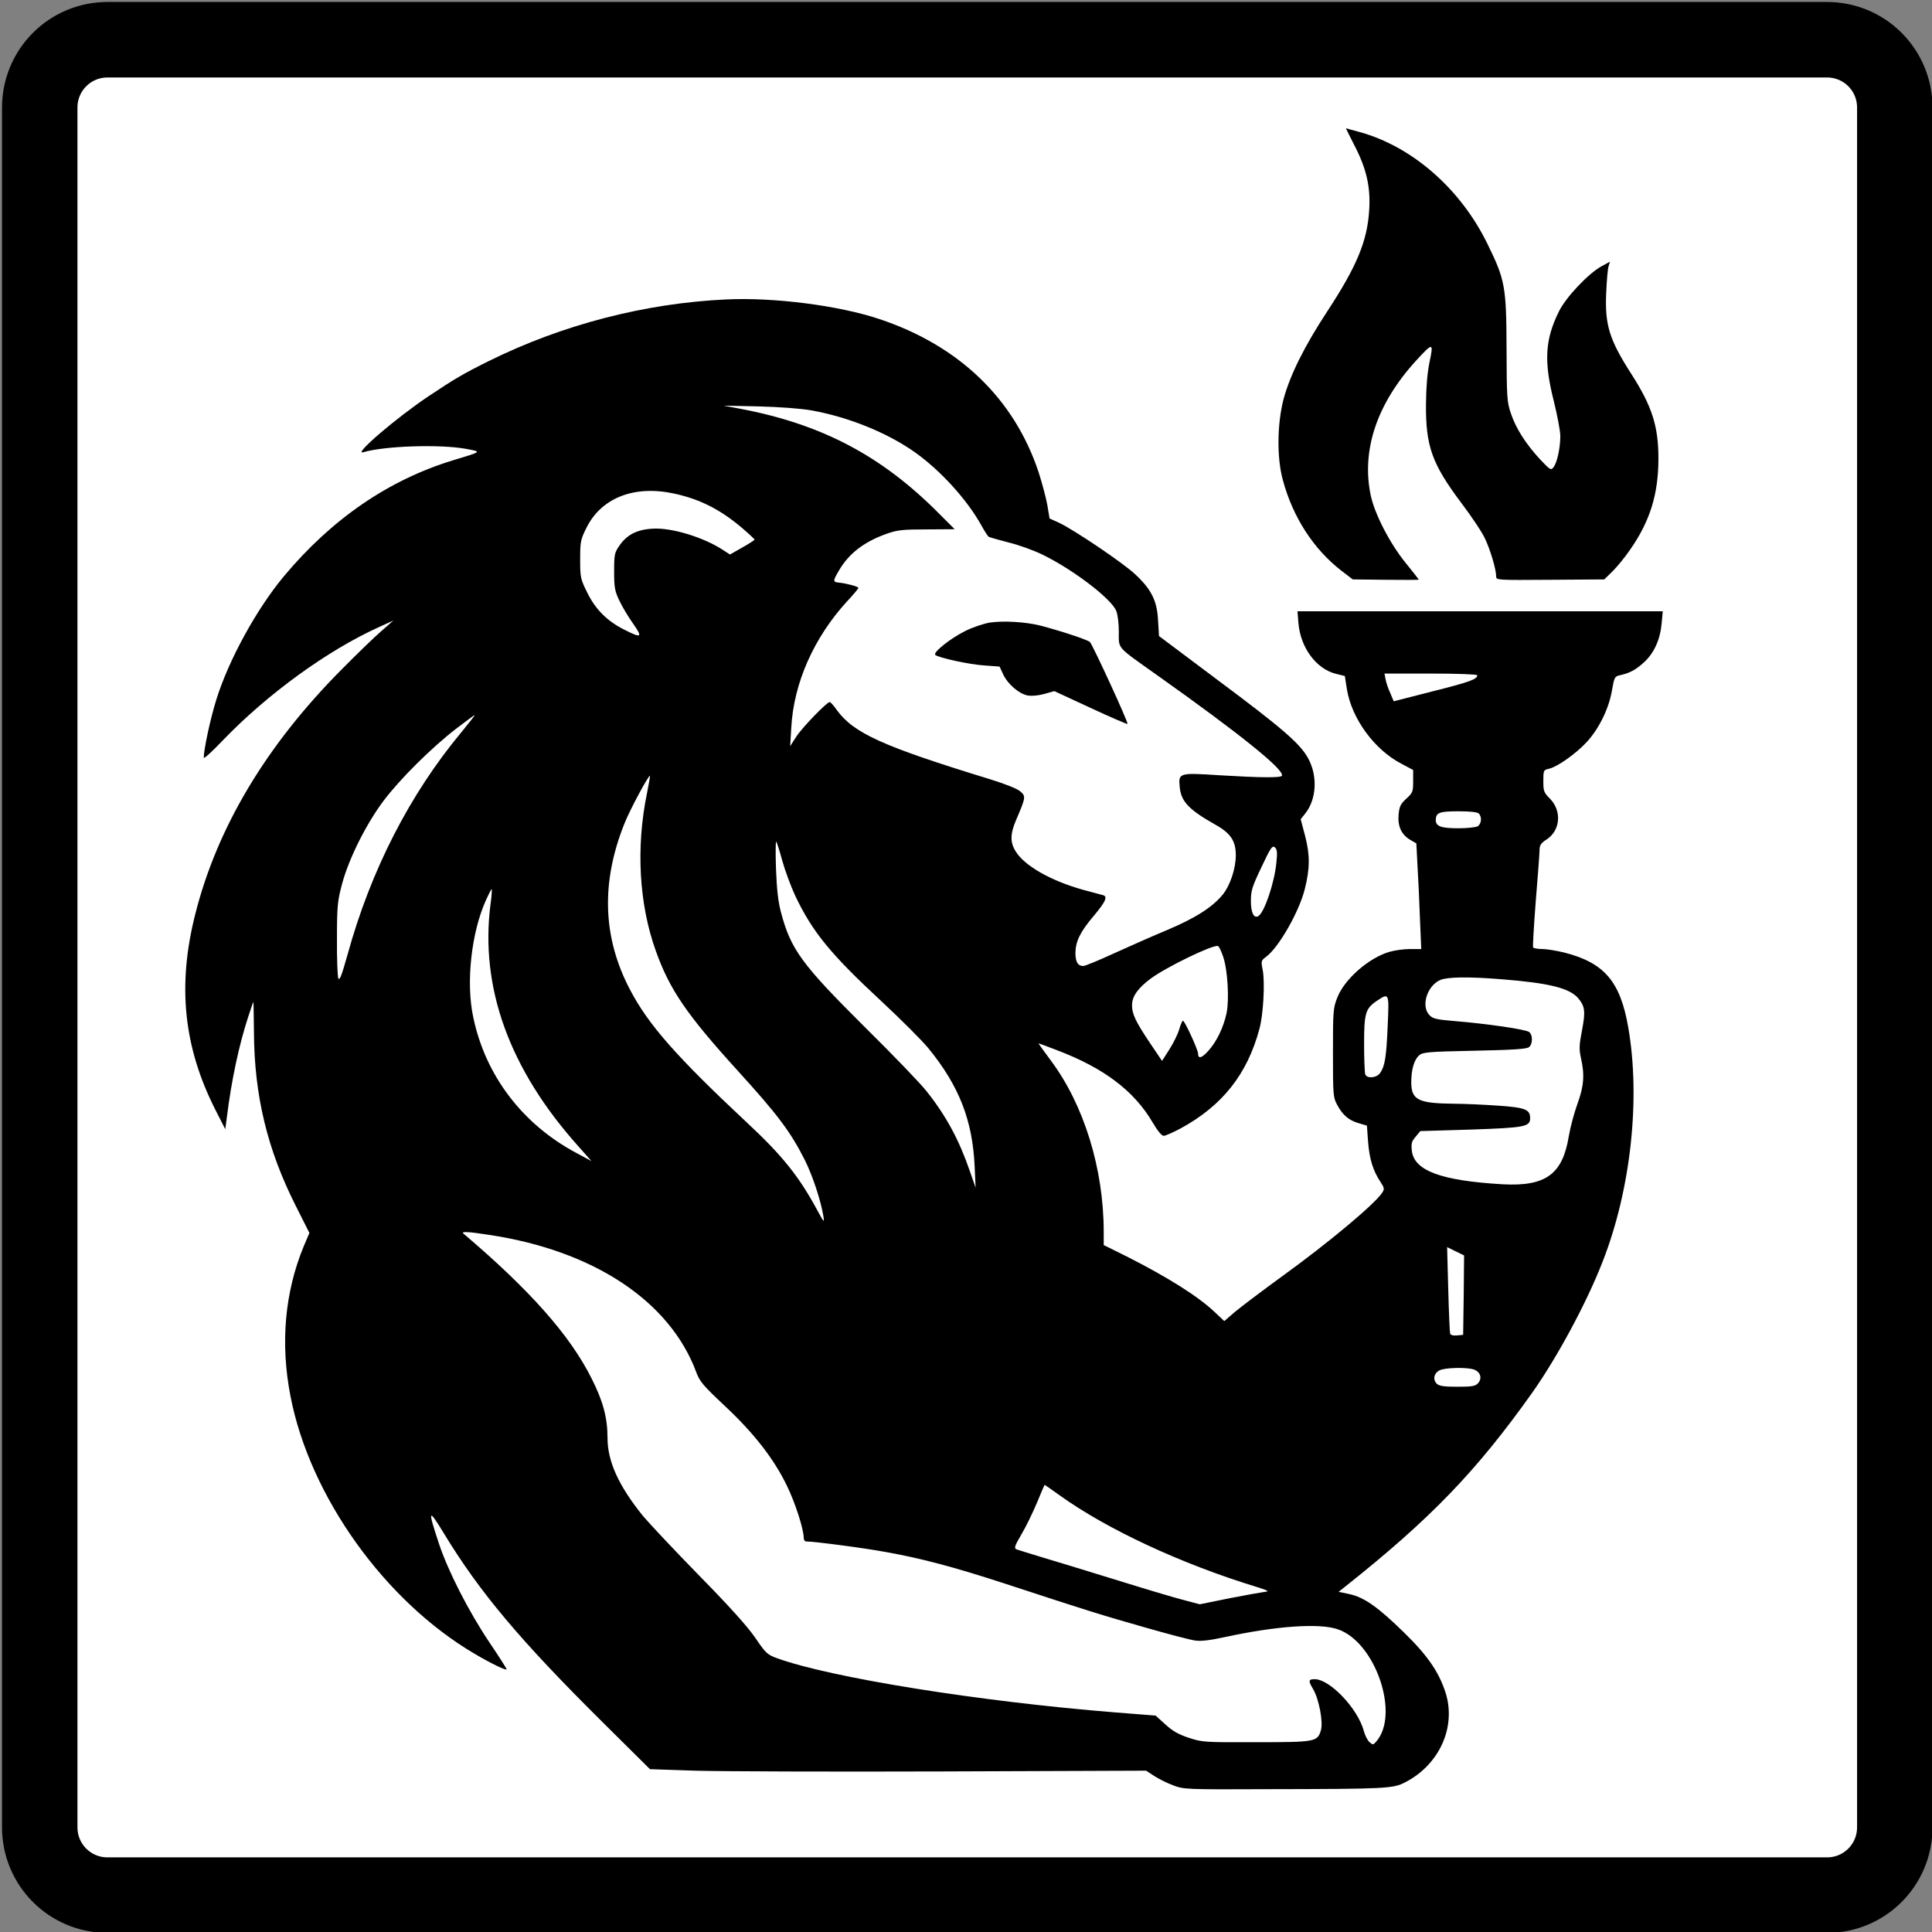
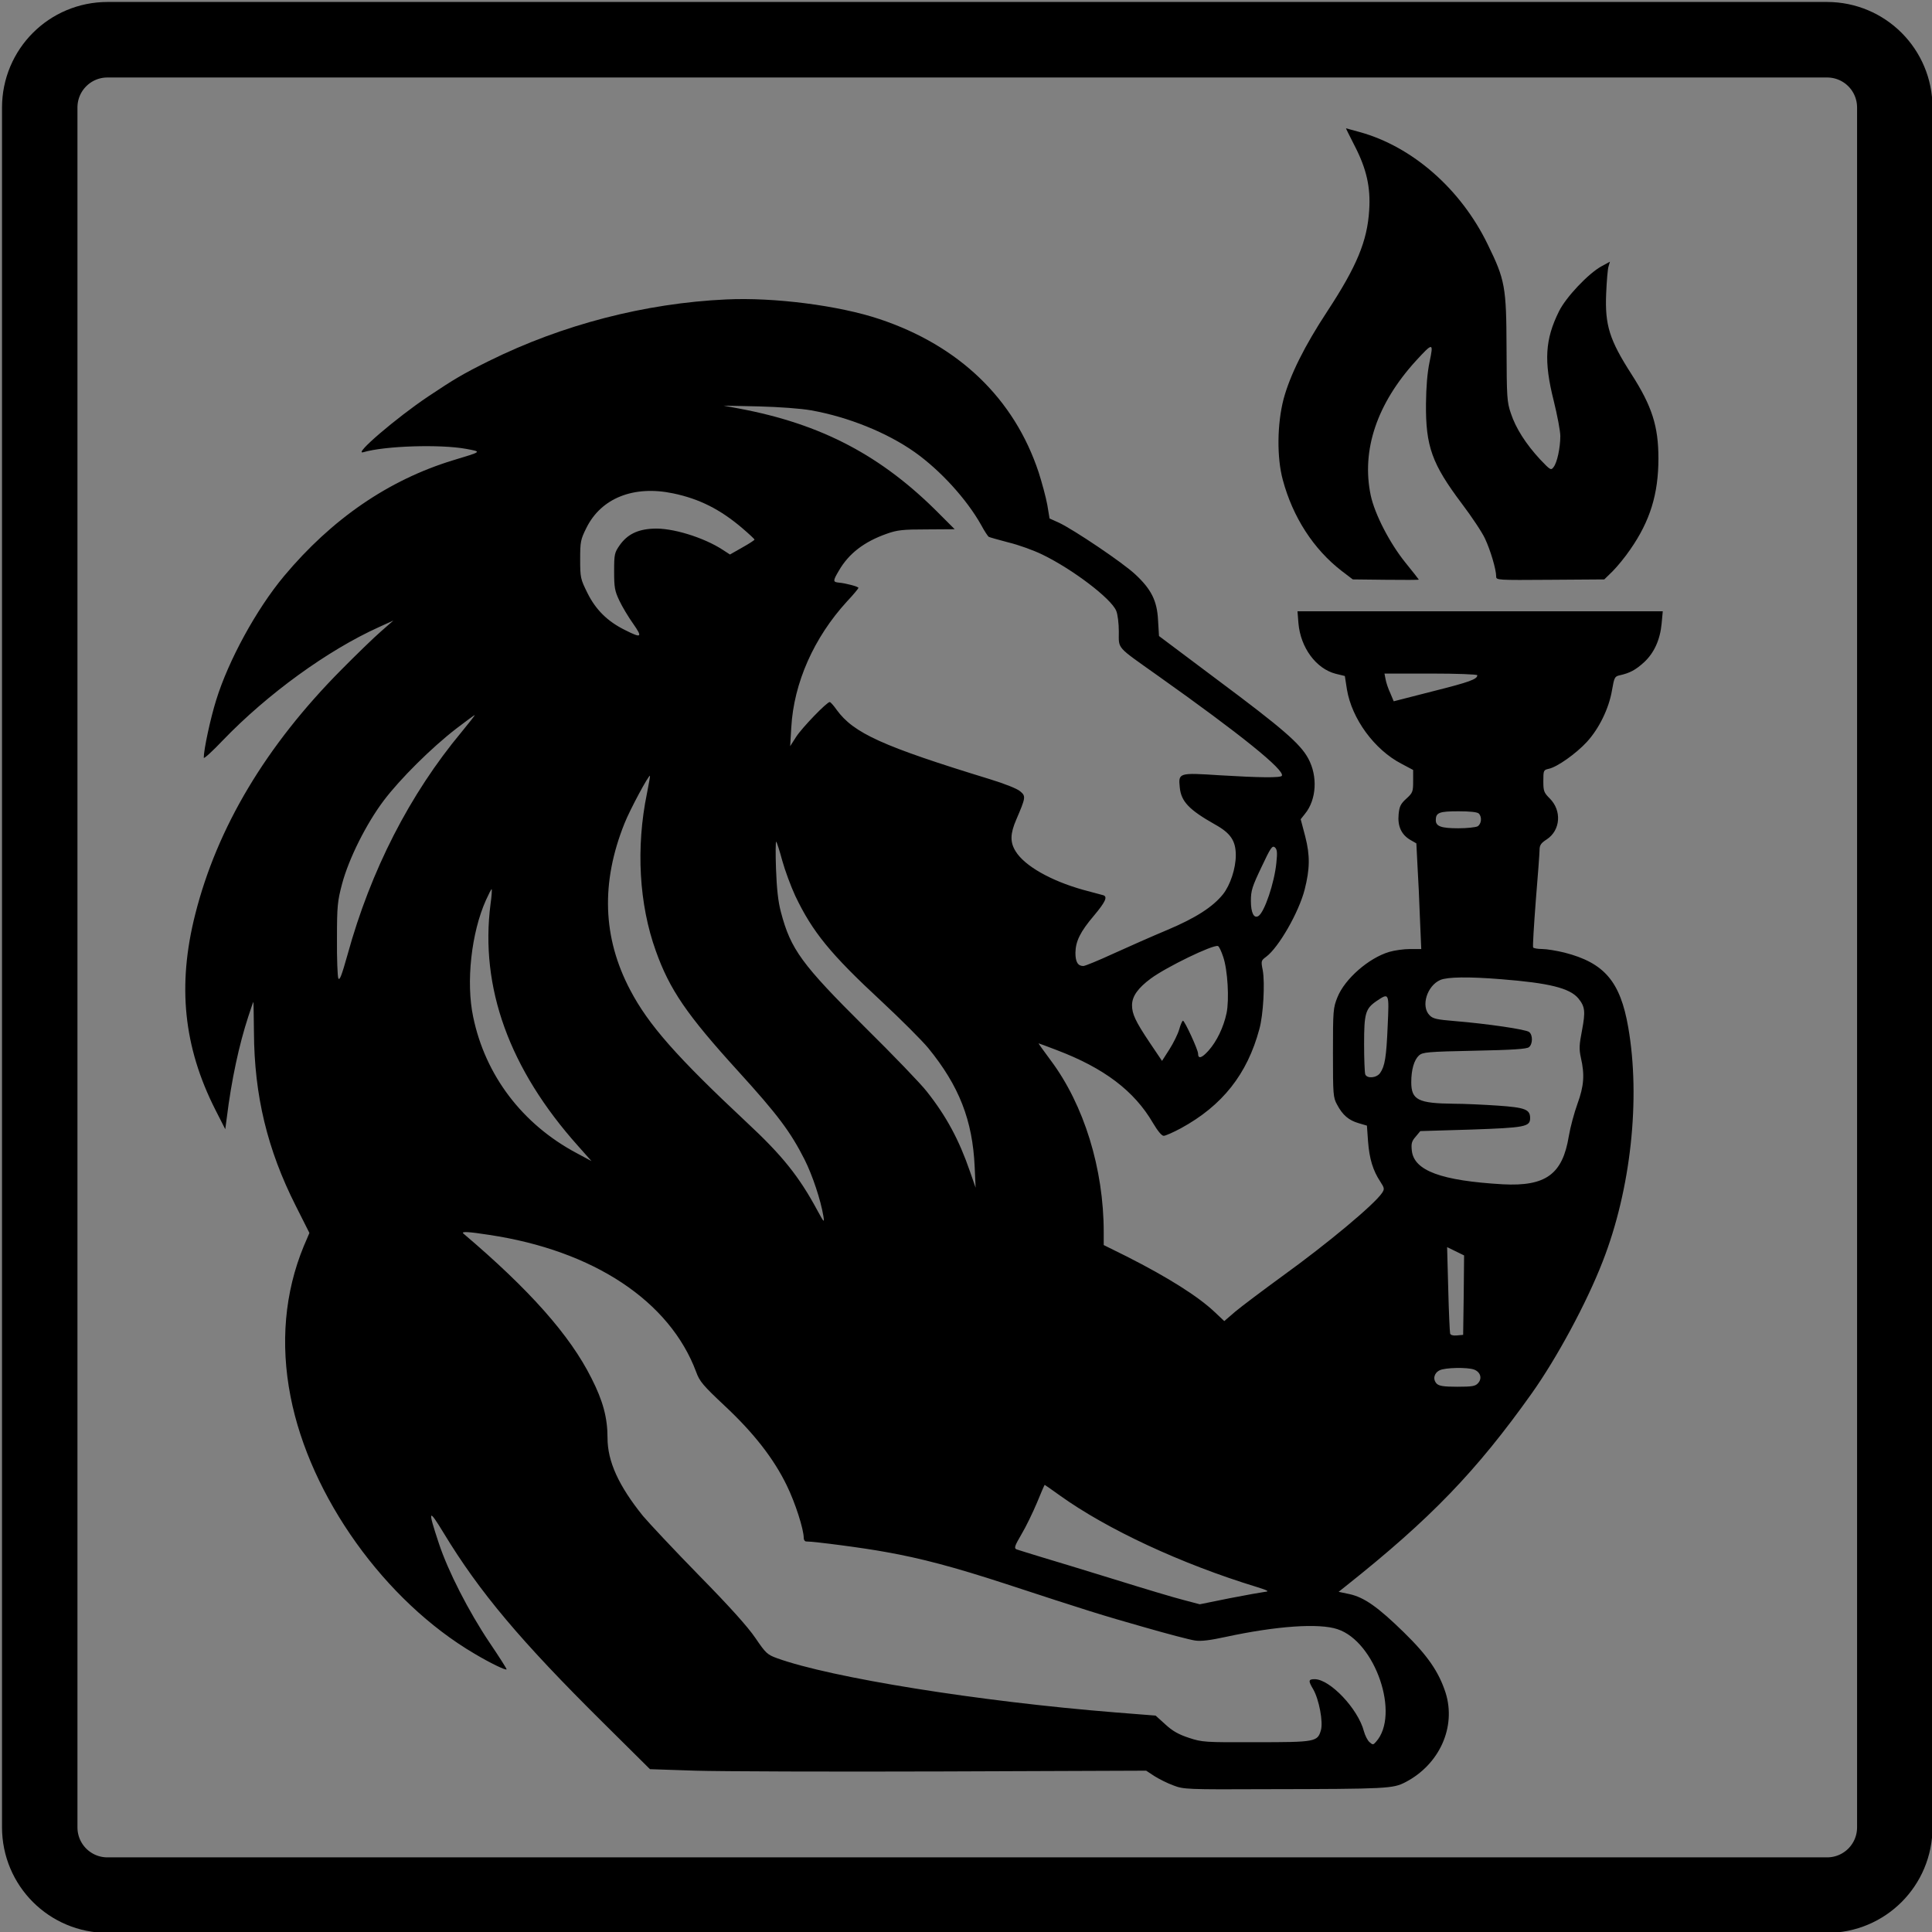
<svg xmlns="http://www.w3.org/2000/svg" xmlns:ns1="http://sodipodi.sourceforge.net/DTD/sodipodi-0.dtd" xmlns:ns2="http://www.inkscape.org/namespaces/inkscape" version="1.0" width="1024pt" height="1024pt" viewBox="0 0 1024 1024" preserveAspectRatio="xMidYMid meet" id="svg3" ns1:docname="logo-2.svg" ns2:version="1.4 (86a8ad7, 2024-10-11)">
  <rect x="0" y="0" width="1024" height="1024" fill="#808080" stroke="none" />
  <defs id="defs3">
    <ns2:path-effect effect="fillet_chamfer" id="path-effect3" is_visible="true" lpeversion="1" nodesatellites_param="F,0,0,1,0,0,0,1 @ F,0,0,1,0,0,0,1 @ F,0,0,1,0,0,0,1 @ F,0,0,1,0,0,0,1 @ F,0,0,1,0,0,0,1 @ F,0,0,1,0,0,0,1 @ F,0,0,1,0,0,0,1 @ F,0,0,1,0,0,0,1" radius="0" unit="px" method="auto" mode="F" chamfer_steps="1" flexible="false" use_knot_distance="true" apply_no_radius="true" apply_with_radius="true" only_selected="false" hide_knots="false" />
  </defs>
  <ns1:namedview id="namedview3" pagecolor="#ffffff" bordercolor="#000000" borderopacity="0.25" ns2:showpageshadow="2" ns2:pageopacity="0.0" ns2:pagecheckerboard="0" ns2:deskcolor="#d1d1d1" ns2:document-units="pt" ns2:zoom="0.85473633" ns2:cx="682.66667" ns2:cy="682.66667" ns2:window-width="2560" ns2:window-height="1369" ns2:window-x="-8" ns2:window-y="-8" ns2:window-maximized="1" ns2:current-layer="svg3" />
-   <rect style="fill:#ffffff;fill-opacity:1;stroke:#000000;stroke-width:0;stroke-dasharray:none;stroke-opacity:1" id="rect4" width="973.984" height="973.107" x="24.569" y="25.446" />
  <g transform="translate(0,1024) scale(0.1,-0.1)" fill="#000000" stroke="none" id="g3">
    <path d="M7180 9467 c63 -122 85 -220 77 -341 -10 -164 -66 -298 -222 -536 -121 -184 -198 -339 -232 -466 -34 -132 -36 -309 -4 -427 53 -198 163 -368 312 -483 l59 -45 175 -2 c96 -1 175 -1 175 1 0 1 -32 42 -71 90 -84 104 -163 258 -184 357 -50 239 33 486 240 713 90 98 94 98 72 -6 -12 -58 -18 -132 -19 -222 -2 -226 32 -319 189 -528 53 -70 109 -154 124 -187 29 -62 59 -163 59 -200 0 -20 4 -20 287 -18 l286 2 44 43 c24 24 67 76 94 116 105 151 149 294 149 482 0 171 -34 277 -143 447 -117 182 -141 260 -134 427 3 67 8 132 13 145 l7 24 -44 -24 c-70 -38 -189 -164 -226 -239 -74 -149 -81 -264 -28 -474 19 -77 35 -161 35 -187 0 -62 -17 -142 -36 -165 -13 -18 -17 -16 -71 41 -75 81 -129 165 -155 244 -21 61 -22 86 -23 346 -1 326 -8 362 -100 550 -142 293 -399 518 -678 595 -39 11 -72 20 -73 20 -1 0 20 -42 46 -93z" id="path1" />
    <path d="M3850 8653 c-432 -20 -870 -134 -1258 -326 -141 -70 -184 -96 -322 -188 -170 -114 -400 -311 -345 -296 115 34 408 43 545 18 85 -16 88 -13 -70 -61 -340 -104 -641 -310 -895 -614 -146 -175 -294 -446 -359 -656 -31 -99 -66 -263 -66 -306 0 -8 46 34 102 93 236 245 554 476 826 599 l77 35 -65 -57 c-36 -31 -131 -123 -211 -204 -399 -402 -658 -836 -774 -1295 -96 -378 -62 -704 106 -1036 l53 -104 8 60 c25 202 65 387 114 537 14 43 26 78 27 78 1 0 2 -73 3 -163 2 -334 71 -620 221 -917 l73 -145 -30 -70 c-101 -245 -125 -516 -70 -797 103 -530 500 -1084 975 -1363 84 -50 165 -89 170 -83 2 2 -39 66 -91 143 -110 164 -219 377 -268 525 -60 181 -56 189 26 54 190 -313 406 -570 845 -1005 l248 -246 240 -8 c132 -4 724 -6 1315 -4 l1075 4 44 -29 c24 -15 69 -38 100 -49 54 -21 70 -22 496 -20 641 1 668 3 734 37 181 94 270 293 213 474 -36 111 -95 197 -221 320 -138 135 -211 186 -289 203 l-57 12 39 31 c448 356 691 608 984 1020 133 187 292 481 377 701 149 381 201 862 135 1240 -42 243 -127 342 -338 396 -41 10 -94 19 -118 19 -24 0 -45 4 -48 8 -3 5 4 116 14 248 11 131 20 253 20 270 0 24 8 36 38 55 73 48 81 152 16 217 -31 31 -34 39 -34 92 0 56 1 59 28 65 45 9 146 81 203 143 65 71 117 178 133 274 12 68 14 73 42 79 53 12 83 28 128 69 53 49 85 119 93 205 l6 65 -968 0 -968 0 5 -63 c11 -129 93 -241 197 -268 l49 -12 11 -71 c26 -156 146 -320 289 -394 l62 -33 0 -59 c0 -56 -2 -62 -36 -93 -31 -28 -37 -42 -41 -83 -6 -62 14 -107 61 -135 l33 -19 6 -118 c4 -64 10 -190 13 -279 l7 -163 -60 0 c-32 0 -82 -7 -109 -15 -109 -32 -236 -143 -275 -240 -23 -57 -24 -71 -24 -295 0 -222 1 -237 22 -275 29 -55 62 -83 114 -98 l44 -13 6 -84 c7 -92 26 -154 65 -213 22 -34 23 -39 9 -60 -40 -60 -286 -266 -530 -442 -104 -76 -216 -160 -248 -187 l-58 -50 -52 49 c-87 82 -245 182 -464 293 l-123 61 0 69 c0 336 -105 675 -281 910 -37 50 -66 90 -64 90 2 0 45 -16 97 -36 250 -95 410 -216 509 -386 25 -42 46 -68 57 -68 9 0 50 18 91 40 220 120 352 287 416 526 21 75 30 244 18 311 -10 50 -9 52 18 72 66 49 173 235 204 356 28 110 29 181 3 282 l-24 91 23 29 c61 75 68 199 17 293 -42 78 -137 160 -479 415 l-312 234 -5 83 c-5 104 -36 165 -121 244 -66 62 -325 236 -403 273 l-51 23 -12 72 c-7 39 -28 117 -46 173 -129 389 -421 671 -844 812 -215 72 -559 116 -811 104z m450 -588 c196 -35 402 -118 549 -222 135 -96 274 -248 351 -385 17 -32 36 -60 40 -63 5 -3 52 -16 105 -30 54 -13 134 -42 179 -64 161 -78 365 -233 392 -298 8 -18 14 -67 14 -111 0 -94 -16 -75 205 -232 440 -312 677 -503 659 -532 -7 -11 -117 -10 -331 3 -215 14 -218 13 -210 -64 7 -75 49 -119 187 -197 83 -46 110 -87 110 -163 0 -69 -29 -158 -68 -207 -54 -67 -144 -125 -293 -188 -79 -33 -208 -90 -287 -126 -78 -36 -151 -66 -160 -66 -29 0 -42 21 -42 70 1 61 25 111 99 198 61 73 72 99 49 107 -7 2 -56 15 -108 29 -171 48 -310 127 -357 204 -30 48 -29 93 3 167 51 119 52 125 21 151 -16 14 -82 40 -160 64 -571 175 -722 244 -812 367 -16 23 -33 42 -37 42 -14 2 -147 -136 -178 -184 l-32 -50 6 100 c13 235 120 476 295 667 34 36 61 69 61 72 0 7 -68 25 -104 28 -32 3 -32 9 0 63 53 92 135 154 254 196 56 20 86 23 212 23 l148 1 -78 78 c-307 311 -627 480 -1067 562 l-80 15 185 -4 c113 -3 222 -11 280 -21z m-732 -440 c139 -29 250 -85 367 -185 35 -30 64 -57 64 -60 0 -3 -29 -22 -65 -42 l-65 -37 -37 24 c-102 67 -272 119 -371 113 -83 -4 -136 -31 -176 -87 -28 -40 -30 -48 -30 -139 0 -85 3 -104 28 -156 15 -32 48 -87 73 -122 51 -73 45 -78 -44 -33 -93 46 -155 108 -199 197 -36 73 -38 80 -38 177 0 93 2 105 33 167 78 158 251 227 460 183z m4262 -964 c0 -21 -41 -36 -236 -85 l-207 -53 -18 43 c-11 23 -22 56 -25 73 l-6 31 246 0 c135 0 246 -4 246 -9z m-5383 -300 c-275 -330 -482 -734 -605 -1181 -31 -110 -42 -140 -49 -125 -4 11 -8 106 -7 210 0 174 3 199 27 290 36 135 129 320 221 442 87 115 252 279 384 381 52 40 96 72 98 72 3 0 -29 -40 -69 -89z m982 -326 c-59 -287 -42 -588 47 -835 73 -205 164 -338 435 -636 212 -233 279 -323 354 -471 42 -84 85 -214 99 -298 6 -38 4 -36 -32 30 -97 180 -186 291 -373 465 -373 349 -522 518 -619 703 -146 277 -156 569 -30 883 29 73 129 259 135 252 1 -2 -6 -43 -16 -93z m4409 -107 c18 -18 14 -56 -7 -68 -11 -5 -56 -10 -101 -10 -91 0 -120 10 -120 43 0 40 18 47 120 47 61 0 100 -4 108 -12z m-3692 -249 c14 -51 45 -135 69 -187 91 -191 186 -308 458 -560 102 -95 213 -206 247 -247 164 -201 235 -383 246 -630 l5 -110 -30 86 c-57 166 -125 293 -229 424 -30 39 -177 192 -327 340 -336 334 -394 413 -446 611 -15 56 -22 123 -26 229 -3 83 -2 147 1 144 4 -4 18 -48 32 -100z m2619 -12 c-10 -105 -63 -262 -95 -282 -24 -15 -40 17 -40 80 0 55 7 76 56 179 48 102 57 116 71 105 12 -11 14 -26 8 -82z m-4165 -218 c-57 -442 99 -875 464 -1283 l71 -80 -80 43 c-287 153 -483 412 -547 721 -39 184 -10 447 68 620 15 33 28 59 30 57 2 -2 0 -37 -6 -78z m3883 -280 c24 -69 33 -227 18 -299 -16 -75 -52 -150 -96 -199 -36 -40 -55 -45 -55 -15 0 20 -71 174 -80 174 -4 0 -13 -21 -20 -46 -7 -25 -31 -73 -52 -106 l-39 -61 -66 98 c-75 112 -93 151 -93 197 0 47 31 91 100 142 83 61 326 179 355 172 6 -1 18 -27 28 -57z m1473 -119 c255 -20 363 -47 409 -101 36 -44 39 -69 20 -170 -15 -77 -16 -99 -6 -145 21 -91 16 -151 -18 -244 -17 -47 -38 -124 -46 -172 -33 -202 -122 -267 -350 -255 -327 19 -470 72 -482 178 -4 38 -1 50 20 74 l25 30 268 8 c288 10 314 15 314 61 0 46 -27 56 -171 66 -74 5 -179 10 -234 10 -188 2 -225 20 -225 114 0 67 15 118 41 142 19 17 45 20 295 25 201 4 277 9 288 19 20 16 21 64 1 80 -16 14 -224 44 -393 58 -96 8 -117 12 -135 31 -47 47 -14 156 57 187 38 16 148 18 322 4z m-601 -247 c-7 -167 -15 -214 -40 -250 -19 -27 -70 -31 -79 -7 -3 9 -6 81 -6 160 0 164 7 188 67 229 66 44 66 44 58 -132z m-4763 -1108 c554 -83 958 -351 1098 -727 18 -50 37 -72 151 -179 155 -145 260 -280 329 -422 45 -92 90 -232 90 -279 0 -10 6 -18 13 -18 42 0 304 -34 422 -56 186 -33 360 -79 633 -168 439 -144 510 -166 735 -230 125 -36 247 -68 271 -71 30 -5 80 1 162 19 269 58 495 74 593 41 201 -66 333 -454 204 -597 -15 -17 -17 -17 -35 -1 -10 9 -23 35 -29 57 -31 119 -180 276 -261 276 -33 0 -35 -8 -8 -53 31 -53 54 -174 41 -218 -18 -61 -29 -63 -344 -63 -272 -1 -285 0 -355 23 -55 18 -87 36 -125 71 l-52 47 -215 17 c-723 58 -1506 184 -1791 287 -52 19 -60 26 -115 107 -40 59 -136 166 -299 332 -132 135 -265 277 -297 315 -129 160 -188 289 -188 414 0 107 -24 196 -85 316 -114 228 -328 469 -679 767 -14 12 27 10 136 -7z m5166 -320 l-3 -210 -33 -3 c-20 -2 -34 2 -36 10 -2 7 -7 113 -10 235 l-6 223 45 -22 45 -22 -2 -211z m55 -394 c34 -13 44 -47 21 -72 -14 -16 -31 -19 -110 -19 -72 0 -96 4 -109 16 -22 23 -15 56 15 71 29 15 148 17 183 4z m-2196 -667 c251 -180 644 -363 1043 -485 61 -19 69 -24 45 -26 -16 -2 -101 -17 -188 -34 l-158 -32 -87 23 c-48 12 -211 61 -362 108 -151 47 -327 100 -390 119 -63 19 -123 38 -132 41 -14 6 -11 17 26 80 24 40 60 115 82 167 21 52 40 95 41 95 1 0 37 -25 80 -56z" id="path2" />
-     <path d="M5245 6940 c-33 -6 -91 -25 -130 -45 -77 -38 -171 -113 -158 -126 16 -15 180 -51 260 -56 l81 -6 18 -39 c23 -52 84 -105 130 -114 22 -4 57 -1 89 8 l53 15 192 -89 c105 -49 194 -87 196 -85 6 6 -184 418 -199 434 -12 12 -158 60 -262 87 -80 20 -196 27 -270 16z" id="path3" />
  </g>
  <path style="fill:none;stroke:#000000;stroke-width:41.606;stroke-dasharray:none;stroke-opacity:1;stroke-linejoin:round" id="rect3" width="1023.122" height="1022.245" x="0.877" y="1.755" ns2:path-effect="#path-effect3" ns1:type="rect" d="M 38.277,1.755 H 986.599 c 20.72,0 37.4,16.68 37.4,37.4 V 986.6 c 0,20.72 -16.68,37.4 -37.4,37.4 H 38.277 C 17.558,1024 0.877,1007.32 0.877,986.6 V 39.155 c 0,-20.72 16.68,-37.4 37.4,-37.4 z" rx="37.4" transform="matrix(0.961,0,0,0.962,20.217,19.369)" />
</svg>